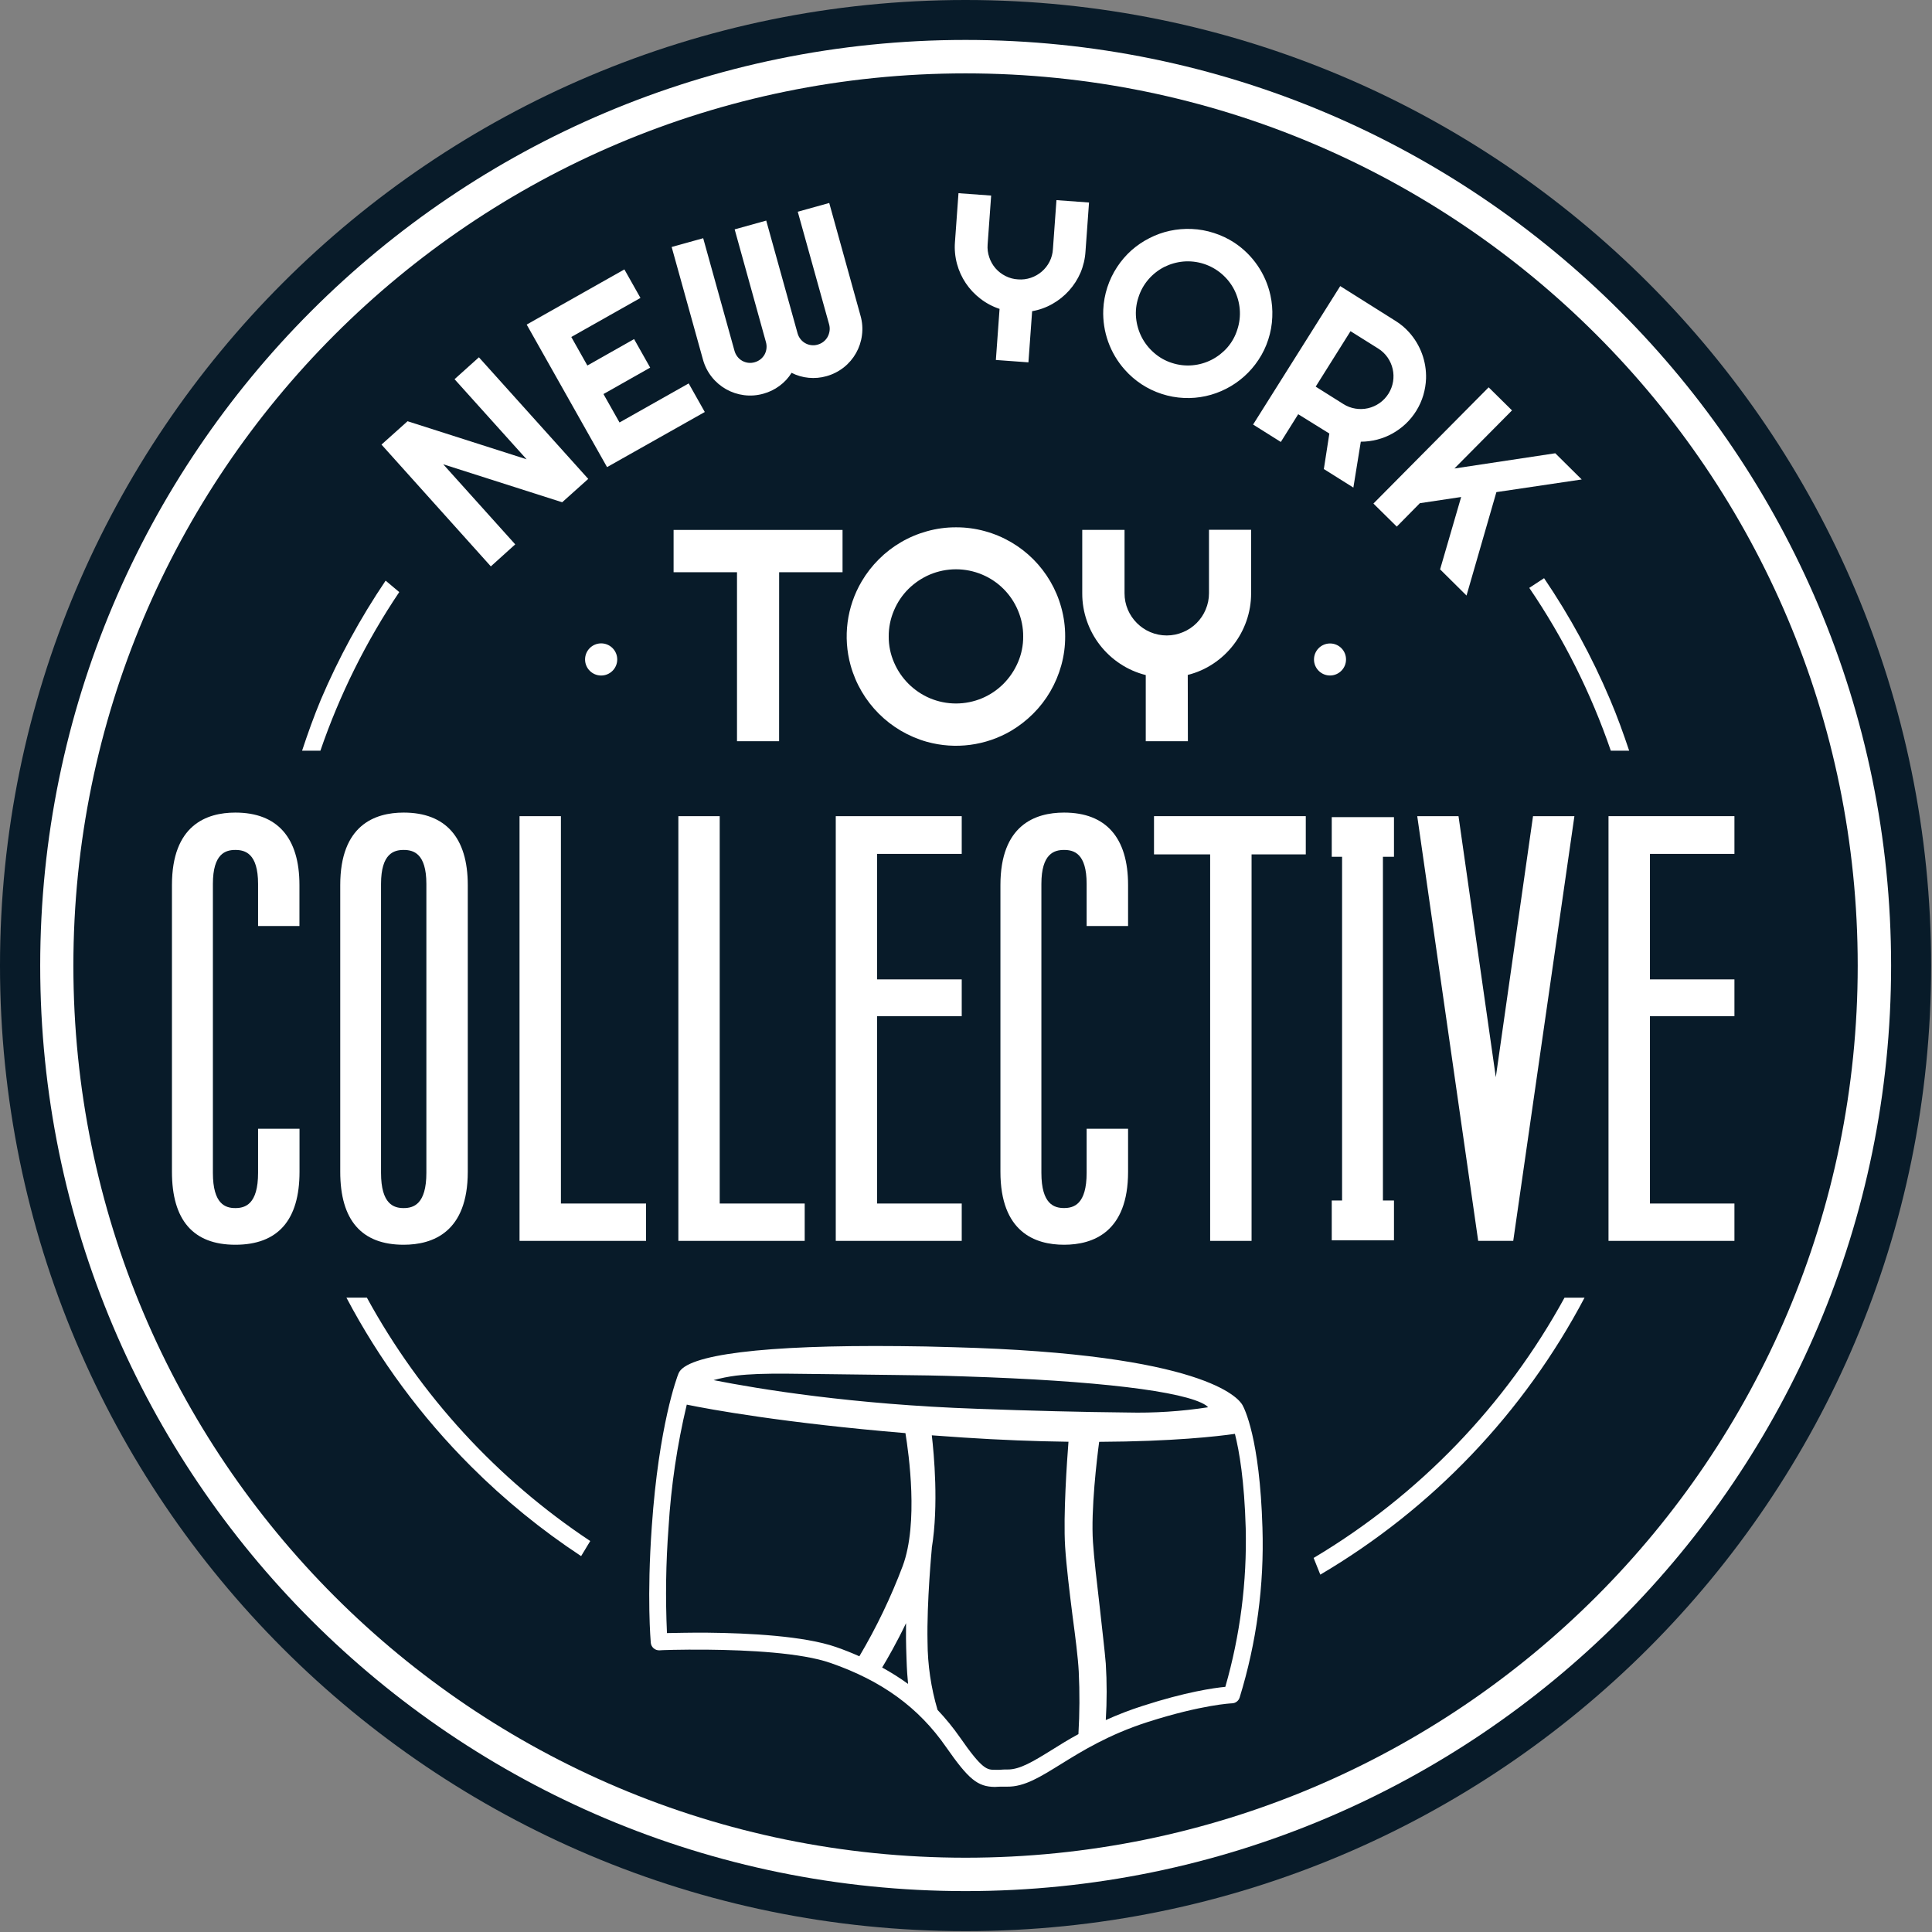
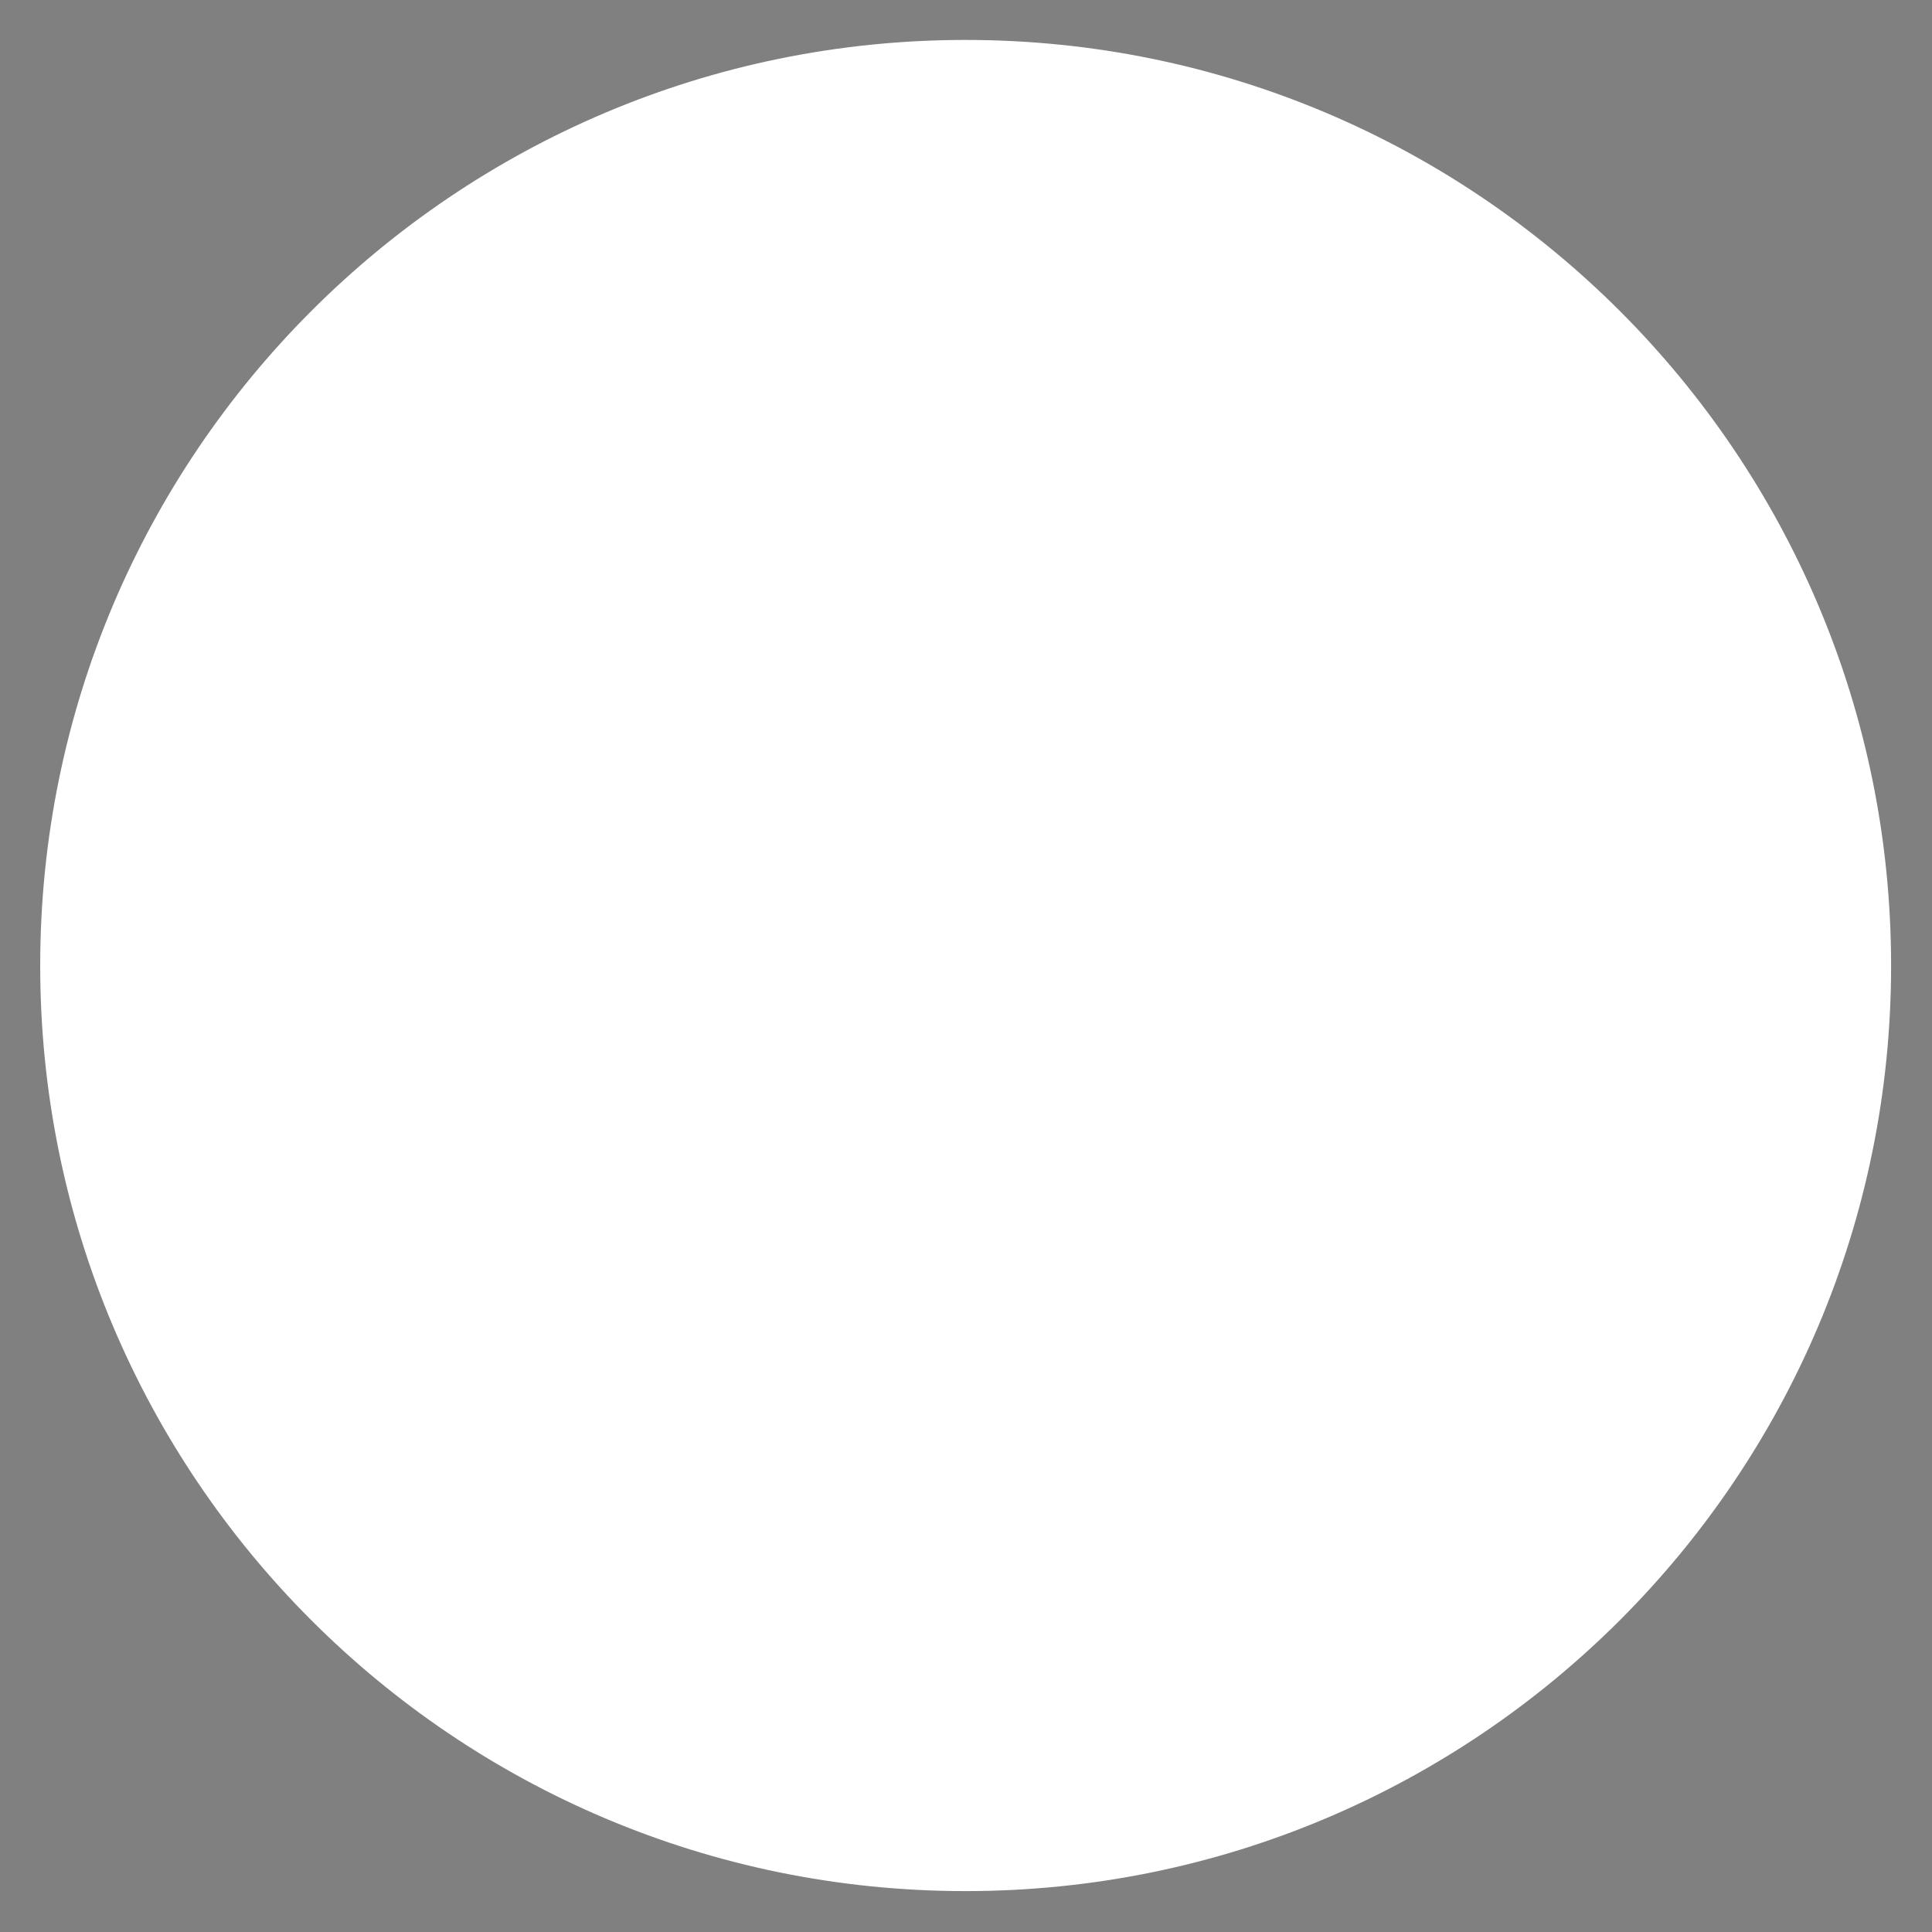
<svg xmlns="http://www.w3.org/2000/svg" width="100" height="100" viewBox="0 0 100 100">
  <rect x="0" y="0" width="100" height="100" fill="#808080" stroke="none" />
  <g fill="none">
-     <path fill="#081B29" d="M99.955,49.981 C99.955,77.582 77.579,99.955 49.976,99.955 C22.373,99.955 0,77.579 0,49.981 C0,22.383 22.378,0 49.976,0 C77.573,0 99.955,22.378 99.955,49.981 Z" />
    <path fill="#FFF" d="M97.883,49.981 C97.883,76.437 76.442,97.883 49.976,97.883 C23.509,97.883 2.081,76.437 2.081,49.981 C2.081,23.525 23.523,2.067 49.976,2.067 C76.428,2.067 97.883,23.523 97.883,49.981 Z" />
-     <path fill="#081B29" d="M96.155,49.981 C96.155,75.482 75.482,96.155 49.976,96.155 C24.47,96.155 3.798,75.485 3.798,49.981 C3.798,24.477 24.468,3.798 49.976,3.798 C75.484,3.798 96.155,24.48 96.155,49.981 Z" />
    <path fill="#FFF" d="M12.181,42.059 C10.686,42.059 8.9,42.71 8.9,45.81 L8.9,60.651 C8.9,63.157 10.002,64.428 12.181,64.428 C14.385,64.428 15.503,63.157 15.503,60.651 L15.503,58.425 L13.358,58.425 L13.358,60.705 C13.358,62.34 12.686,62.53 12.181,62.53 C11.677,62.53 11.019,62.34 11.019,60.705 L11.019,45.755 C11.019,44.174 11.682,43.993 12.181,43.993 C12.68,43.993 13.358,44.166 13.358,45.755 L13.358,47.931 L15.499,47.931 L15.499,45.81 C15.499,43.356 14.354,42.059 12.181,42.059 Z M20.893,42.059 C19.397,42.059 17.611,42.71 17.611,45.81 L17.611,60.651 C17.611,63.157 18.715,64.428 20.893,64.428 C22.408,64.428 24.212,63.774 24.212,60.651 L24.212,45.81 C24.212,43.356 23.066,42.059 20.893,42.059 Z M19.722,45.755 C19.722,44.174 20.39,43.993 20.893,43.993 C21.396,43.993 22.069,44.166 22.069,45.755 L22.069,60.705 C22.069,62.34 21.397,62.53 20.893,62.53 C20.389,62.53 19.722,62.34 19.722,60.705 L19.722,45.755 Z" />
    <polygon fill="#FFF" points="29.033 42.245 26.891 42.245 26.891 64.228 33.44 64.228 33.44 62.294 29.033 62.294" />
    <polygon fill="#FFF" points="37.252 42.245 35.112 42.245 35.112 64.228 41.651 64.228 41.651 62.294 37.252 62.294" />
    <polygon fill="#FFF" points="43.259 64.228 49.779 64.228 49.779 62.294 45.396 62.294 45.396 52.598 49.779 52.598 49.779 50.693 45.396 50.693 45.396 44.197 49.779 44.197 49.779 42.245 43.259 42.245" />
    <path fill="#FFF" d="M55.076,42.059 C53.573,42.059 51.782,42.71 51.782,45.81 L51.782,60.651 C51.782,63.774 53.573,64.428 55.076,64.428 C56.579,64.428 58.389,63.774 58.389,60.651 L58.389,58.425 L56.244,58.425 L56.244,60.705 C56.244,62.34 55.577,62.528 55.074,62.528 C54.572,62.528 53.902,62.34 53.902,60.705 L53.902,45.755 C53.902,44.174 54.572,43.993 55.076,43.993 C55.58,43.993 56.244,44.166 56.244,45.75 L56.244,47.931 L58.389,47.931 L58.389,45.81 C58.389,43.356 57.242,42.059 55.076,42.059 Z" />
    <polygon fill="#FFF" points="59.731 44.223 62.637 44.223 62.637 64.228 64.781 64.228 64.781 44.223 67.587 44.223 67.587 42.244 59.731 42.244" />
    <polygon fill="#FFF" points="68.931 44.347 69.466 44.347 69.466 62.138 68.931 62.138 68.931 64.197 72.152 64.197 72.152 62.138 71.58 62.138 71.58 44.347 72.152 44.347 72.152 42.295 68.931 42.295" />
    <polygon fill="#FFF" points="77.423 55.756 75.492 42.244 73.356 42.244 76.511 64.228 78.325 64.228 81.491 42.244 79.349 42.244" />
    <polygon fill="#FFF" points="89.774 44.197 89.774 42.244 83.256 42.244 83.256 64.228 89.774 64.228 89.774 62.294 85.401 62.294 85.401 52.598 89.774 52.598 89.774 50.693 85.401 50.693 85.401 44.197" />
    <path fill="#FFF" d="M31.948,34.133 C31.948,34.593 31.575,34.965 31.116,34.965 C30.656,34.965 30.283,34.593 30.283,34.133 C30.283,33.673 30.656,33.301 31.116,33.301 C31.575,33.301 31.948,33.673 31.948,34.133 Z M69.67,34.133 C69.671,34.59 69.301,34.962 68.844,34.964 C68.387,34.965 68.014,34.596 68.012,34.139 C68.01,33.681 68.379,33.309 68.836,33.306 C69.057,33.303 69.269,33.39 69.426,33.545 C69.583,33.7 69.671,33.912 69.67,34.133 Z M83.337,36.207 C82.406,34.008 81.262,31.904 79.921,29.927 L79.155,30.428 C80.931,33.037 82.35,35.871 83.375,38.855 L84.325,38.855 C84.026,37.964 83.708,37.078 83.337,36.207 Z M24.38,75.9 C26.117,77.637 28.027,79.193 30.079,80.544 L30.551,79.763 C25.732,76.565 21.764,72.241 18.99,67.166 L17.931,67.166 C19.629,70.385 21.803,73.329 24.38,75.9 Z M20.665,30.646 L19.96,30.054 C18.65,31.993 17.528,34.054 16.61,36.207 C16.249,37.071 15.931,37.964 15.636,38.855 L16.584,38.855 C17.58,35.952 18.953,33.193 20.665,30.646 Z M67.993,80.639 L68.339,81.503 C74.14,78.087 78.876,73.123 82.016,67.168 L80.979,67.168 C77.933,72.738 73.448,77.39 67.993,80.639 Z M65.344,79.074 C65.206,74.421 64.401,72.886 64.307,72.72 C64.107,72.37 62.339,70.076 49.351,69.731 C48.378,69.699 47.44,69.682 46.565,69.675 C39.547,69.606 35.489,70.114 35.119,71.093 C35.045,71.266 34.1,73.784 33.737,79.009 C33.475,82.693 33.679,84.931 33.684,85.031 C33.707,85.258 33.902,85.428 34.13,85.421 C34.145,85.413 35.218,85.373 36.634,85.387 C38.706,85.408 41.47,85.541 42.998,86.078 C45.649,87 47.553,88.382 48.974,90.434 C50.135,92.097 50.598,92.482 51.496,92.491 C51.585,92.491 51.677,92.475 51.782,92.477 L52.138,92.477 C53.033,92.487 53.853,91.967 54.902,91.318 C55.998,90.639 57.37,89.786 59.406,89.131 C62.235,88.226 63.753,88.164 63.765,88.164 C63.947,88.16 64.106,88.042 64.162,87.869 C65.04,85.023 65.44,82.051 65.344,79.074 Z M50.577,72.919 C44.104,72.694 39.295,71.9 36.933,71.435 C37.311,71.332 37.696,71.255 38.085,71.204 C39.554,71.031 40.995,71.116 46.249,71.168 C47.482,71.18 48.708,71.199 49.884,71.242 C56.748,71.459 61.313,72.009 62.416,72.736 L62.534,72.839 C61.148,73.054 59.746,73.144 58.344,73.111 C55.972,73.088 53.358,73.021 50.577,72.919 Z M46.921,85.851 C46.938,86.411 46.969,86.836 47.002,87.159 C46.573,86.848 46.124,86.565 45.66,86.311 C45.929,85.864 46.415,85.022 46.896,84.016 C46.889,84.465 46.891,85.081 46.921,85.851 Z M36.641,84.508 C35.741,84.499 34.974,84.523 34.522,84.528 C34.439,82.708 34.466,80.883 34.603,79.066 C34.732,76.921 35.048,74.792 35.547,72.703 C36.739,72.95 40.601,73.655 46.865,74.178 C47.038,75.237 47.546,78.841 46.725,81.054 C46.114,82.674 45.363,84.239 44.48,85.729 C44.093,85.556 43.694,85.397 43.271,85.25 C41.636,84.68 38.767,84.528 36.641,84.508 Z M54.44,90.577 C53.477,91.174 52.786,91.596 52.147,91.589 C52.003,91.589 51.869,91.589 51.748,91.604 C51.66,91.604 51.575,91.604 51.504,91.604 C51.09,91.604 50.851,91.604 49.687,89.927 C49.337,89.425 48.949,88.949 48.527,88.504 C48.189,87.361 48.014,86.176 48.009,84.984 C47.965,82.891 48.23,80.171 48.23,80.149 C48.231,80.138 48.231,80.128 48.23,80.117 C48.592,77.907 48.34,75.23 48.23,74.292 C48.763,74.332 49.311,74.371 49.876,74.408 C51.751,74.53 53.572,74.603 55.304,74.625 C55.231,75.561 55.028,78.425 55.131,80.059 C55.199,81.105 55.359,82.397 55.515,83.639 C55.661,84.736 55.796,85.775 55.836,86.525 C55.888,87.602 55.882,88.682 55.819,89.758 C55.302,90.038 54.853,90.318 54.44,90.577 Z M63.421,87.311 C62.824,87.368 61.375,87.573 59.135,88.299 C58.488,88.506 57.854,88.751 57.235,89.031 C57.296,88.056 57.296,87.078 57.235,86.104 C57.178,85.402 57.048,84.349 56.929,83.242 C56.777,81.946 56.622,80.61 56.572,79.822 C56.458,78.154 56.777,75.484 56.893,74.629 C60.718,74.611 63.035,74.344 63.919,74.216 C64.145,75.107 64.408,76.634 64.478,79.098 C64.546,81.874 64.19,84.643 63.423,87.311 L63.421,87.311 Z" />
    <polygon fill="#FFF" points="40.326 38.364 38.147 38.364 38.147 29.618 34.865 29.618 34.865 27.43 43.61 27.43 43.61 29.618 40.328 29.618" />
    <path fill="#FFF" d="M55.133,32.943 C55.135,33.45 55.067,33.954 54.931,34.442 C54.8,34.914 54.609,35.368 54.363,35.791 C54.119,36.21 53.822,36.596 53.478,36.938 C53.136,37.281 52.752,37.58 52.335,37.827 C51.022,38.596 49.454,38.803 47.986,38.399 C46.065,37.863 44.564,36.363 44.028,34.442 C43.621,32.974 43.828,31.404 44.601,30.092 C44.847,29.674 45.146,29.29 45.489,28.948 C45.831,28.605 46.216,28.308 46.636,28.064 C47.059,27.817 47.513,27.626 47.986,27.496 C48.474,27.36 48.978,27.292 49.484,27.294 C49.991,27.292 50.497,27.36 50.986,27.496 C52.905,28.023 54.404,29.523 54.931,31.442 C55.067,31.931 55.135,32.436 55.133,32.943 Z M52.96,32.943 C52.963,32.478 52.869,32.017 52.686,31.589 C52.335,30.755 51.672,30.091 50.838,29.741 C49.971,29.375 48.993,29.375 48.126,29.741 C47.714,29.917 47.34,30.169 47.021,30.484 C46.703,30.8 46.45,31.176 46.275,31.589 C46.091,32.017 45.997,32.478 46,32.943 C45.997,33.406 46.09,33.864 46.275,34.288 C46.631,35.12 47.294,35.782 48.126,36.138 C48.993,36.504 49.971,36.504 50.838,36.138 C51.251,35.962 51.626,35.709 51.943,35.39 C52.257,35.073 52.509,34.699 52.686,34.288 C52.87,33.864 52.964,33.406 52.96,32.943 Z M61.485,38.364 L59.304,38.364 L59.304,34.941 C58.83,34.823 58.381,34.624 57.974,34.354 C57.176,33.826 56.573,33.051 56.259,32.147 C56.097,31.685 56.015,31.199 56.017,30.71 L56.017,27.428 L58.206,27.428 L58.206,30.71 C58.205,31.002 58.264,31.291 58.378,31.56 C58.489,31.817 58.648,32.052 58.846,32.25 C59.045,32.449 59.279,32.608 59.537,32.718 C60.081,32.949 60.695,32.949 61.238,32.718 C61.765,32.498 62.184,32.079 62.404,31.553 C62.519,31.284 62.578,30.995 62.577,30.703 L62.577,27.421 L64.757,27.421 L64.757,30.703 C64.759,31.192 64.678,31.678 64.516,32.14 C64.36,32.588 64.132,33.007 63.841,33.382 C63.551,33.758 63.201,34.084 62.805,34.347 C62.4,34.618 61.951,34.817 61.478,34.934 L61.485,38.364 Z" />
    <polygon fill="#FFF" points="30.447 24.788 29.098 25.997 22.941 24.031 26.668 28.176 25.406 29.316 19.746 23.012 21.095 21.803 27.256 23.772 23.527 19.627 24.788 18.494" />
    <polygon fill="#FFF" points="36.48 21.325 31.421 24.178 27.261 16.8 32.318 13.945 33.15 15.421 29.57 17.442 30.402 18.919 32.82 17.551 33.653 19.028 31.235 20.396 32.066 21.867 35.646 19.846" />
    <path fill="#FFF" d="M44.541,16.344 C44.634,16.67 44.66,17.012 44.615,17.349 C44.533,18.006 44.195,18.605 43.675,19.016 C43.408,19.226 43.102,19.381 42.774,19.472 C42.476,19.556 42.165,19.584 41.857,19.554 C41.548,19.526 41.248,19.439 40.972,19.297 C40.809,19.561 40.596,19.791 40.345,19.974 C40.095,20.159 39.813,20.296 39.513,20.378 C39.186,20.471 38.844,20.497 38.508,20.453 C37.851,20.369 37.252,20.031 36.841,19.511 C36.63,19.245 36.475,18.939 36.385,18.611 L34.765,12.784 L36.397,12.33 L38.017,18.157 C38.047,18.268 38.099,18.371 38.169,18.461 C38.236,18.549 38.32,18.621 38.416,18.675 C38.511,18.729 38.616,18.763 38.724,18.777 C38.836,18.791 38.95,18.782 39.059,18.75 C39.169,18.72 39.271,18.669 39.361,18.599 C39.446,18.532 39.518,18.448 39.572,18.354 C39.681,18.156 39.707,17.922 39.644,17.705 L38.026,11.872 L39.66,11.418 L41.28,17.245 C41.31,17.356 41.361,17.459 41.432,17.549 C41.499,17.636 41.583,17.709 41.679,17.763 C41.774,17.817 41.878,17.851 41.986,17.864 C42.098,17.879 42.213,17.87 42.321,17.838 C42.431,17.808 42.534,17.757 42.623,17.687 C42.709,17.62 42.78,17.536 42.834,17.442 C42.887,17.346 42.922,17.24 42.938,17.131 C42.954,17.016 42.946,16.898 42.914,16.786 L41.292,10.959 L42.921,10.506 L44.541,16.344 Z M53.231,18.755 L51.546,18.632 L51.737,15.988 C51.378,15.87 51.042,15.691 50.743,15.459 C50.153,15.008 49.728,14.375 49.534,13.658 C49.435,13.292 49.399,12.912 49.428,12.534 L49.611,10 L51.302,10.123 L51.119,12.656 C51.101,12.882 51.131,13.109 51.206,13.323 C51.275,13.531 51.385,13.723 51.528,13.888 C51.674,14.054 51.85,14.19 52.047,14.288 C52.248,14.391 52.469,14.449 52.694,14.461 C52.92,14.479 53.147,14.451 53.361,14.377 C53.78,14.235 54.127,13.935 54.326,13.541 C54.428,13.339 54.487,13.118 54.499,12.893 L54.682,10.359 L56.368,10.482 L56.185,13.014 C56.162,13.394 56.074,13.767 55.926,14.117 C55.632,14.797 55.124,15.362 54.48,15.727 C54.153,15.914 53.795,16.043 53.423,16.107 L53.231,18.755 Z M65.646,17.572 C65.527,17.946 65.356,18.301 65.138,18.627 C64.721,19.26 64.147,19.774 63.472,20.119 C62.797,20.467 62.043,20.633 61.285,20.599 C60.892,20.582 60.503,20.511 60.13,20.389 C59.392,20.15 58.731,19.717 58.218,19.136 C57.458,18.284 57.059,17.169 57.105,16.028 C57.141,15.239 57.389,14.475 57.824,13.817 C58.033,13.498 58.283,13.207 58.568,12.953 C58.85,12.705 59.161,12.494 59.496,12.325 C59.83,12.153 60.185,12.026 60.553,11.946 C60.924,11.867 61.303,11.835 61.682,11.851 C62.075,11.868 62.463,11.938 62.836,12.06 C63.209,12.179 63.565,12.348 63.893,12.563 C64.845,13.194 65.514,14.171 65.758,15.287 C65.839,15.658 65.871,16.037 65.853,16.416 C65.838,16.809 65.768,17.198 65.646,17.572 Z M64.045,17.054 C64.158,16.712 64.2,16.35 64.168,15.991 C64.137,15.645 64.041,15.308 63.884,14.998 C63.726,14.689 63.509,14.414 63.247,14.187 C62.696,13.709 61.975,13.474 61.249,13.537 C60.903,13.569 60.567,13.665 60.257,13.82 C59.947,13.98 59.67,14.198 59.442,14.463 C59.207,14.735 59.031,15.052 58.924,15.396 C58.81,15.735 58.769,16.096 58.803,16.453 C58.836,16.798 58.933,17.134 59.09,17.444 C59.248,17.753 59.465,18.029 59.727,18.257 C59.998,18.497 60.315,18.677 60.66,18.786 C61.002,18.898 61.364,18.94 61.724,18.907 C62.07,18.876 62.407,18.779 62.717,18.62 C63.025,18.461 63.3,18.246 63.528,17.986 C63.764,17.715 63.94,17.397 64.045,17.054 Z M66.295,22.876 L64.86,21.974 L69.37,14.808 L72.24,16.615 C72.497,16.775 72.729,16.97 72.931,17.195 C73.522,17.852 73.838,18.711 73.812,19.594 C73.801,19.887 73.753,20.177 73.67,20.458 C73.5,21.026 73.182,21.539 72.75,21.945 C72.543,22.138 72.314,22.305 72.067,22.442 C71.821,22.579 71.558,22.683 71.285,22.753 C71.008,22.825 70.722,22.862 70.435,22.862 L70.05,25.237 L68.522,24.278 L68.807,22.44 L67.195,21.44 L66.295,22.876 Z M69.903,17.142 L68.1,20.012 L69.534,20.914 C69.724,21.035 69.938,21.116 70.161,21.15 C70.376,21.185 70.596,21.178 70.808,21.13 C71.022,21.08 71.224,20.99 71.404,20.865 C71.778,20.603 72.031,20.201 72.105,19.75 C72.176,19.314 72.075,18.869 71.824,18.506 C71.696,18.32 71.531,18.163 71.34,18.043 L69.903,17.142 Z" />
    <polygon fill="#FFF" points="72.297 27.257 71.088 26.064 77.052 20.048 78.261 21.242 75.28 24.249 80.501 23.461 81.869 24.817 77.453 25.472 75.907 30.826 74.539 29.47 75.629 25.725 73.492 26.045" />
  </g>
</svg>